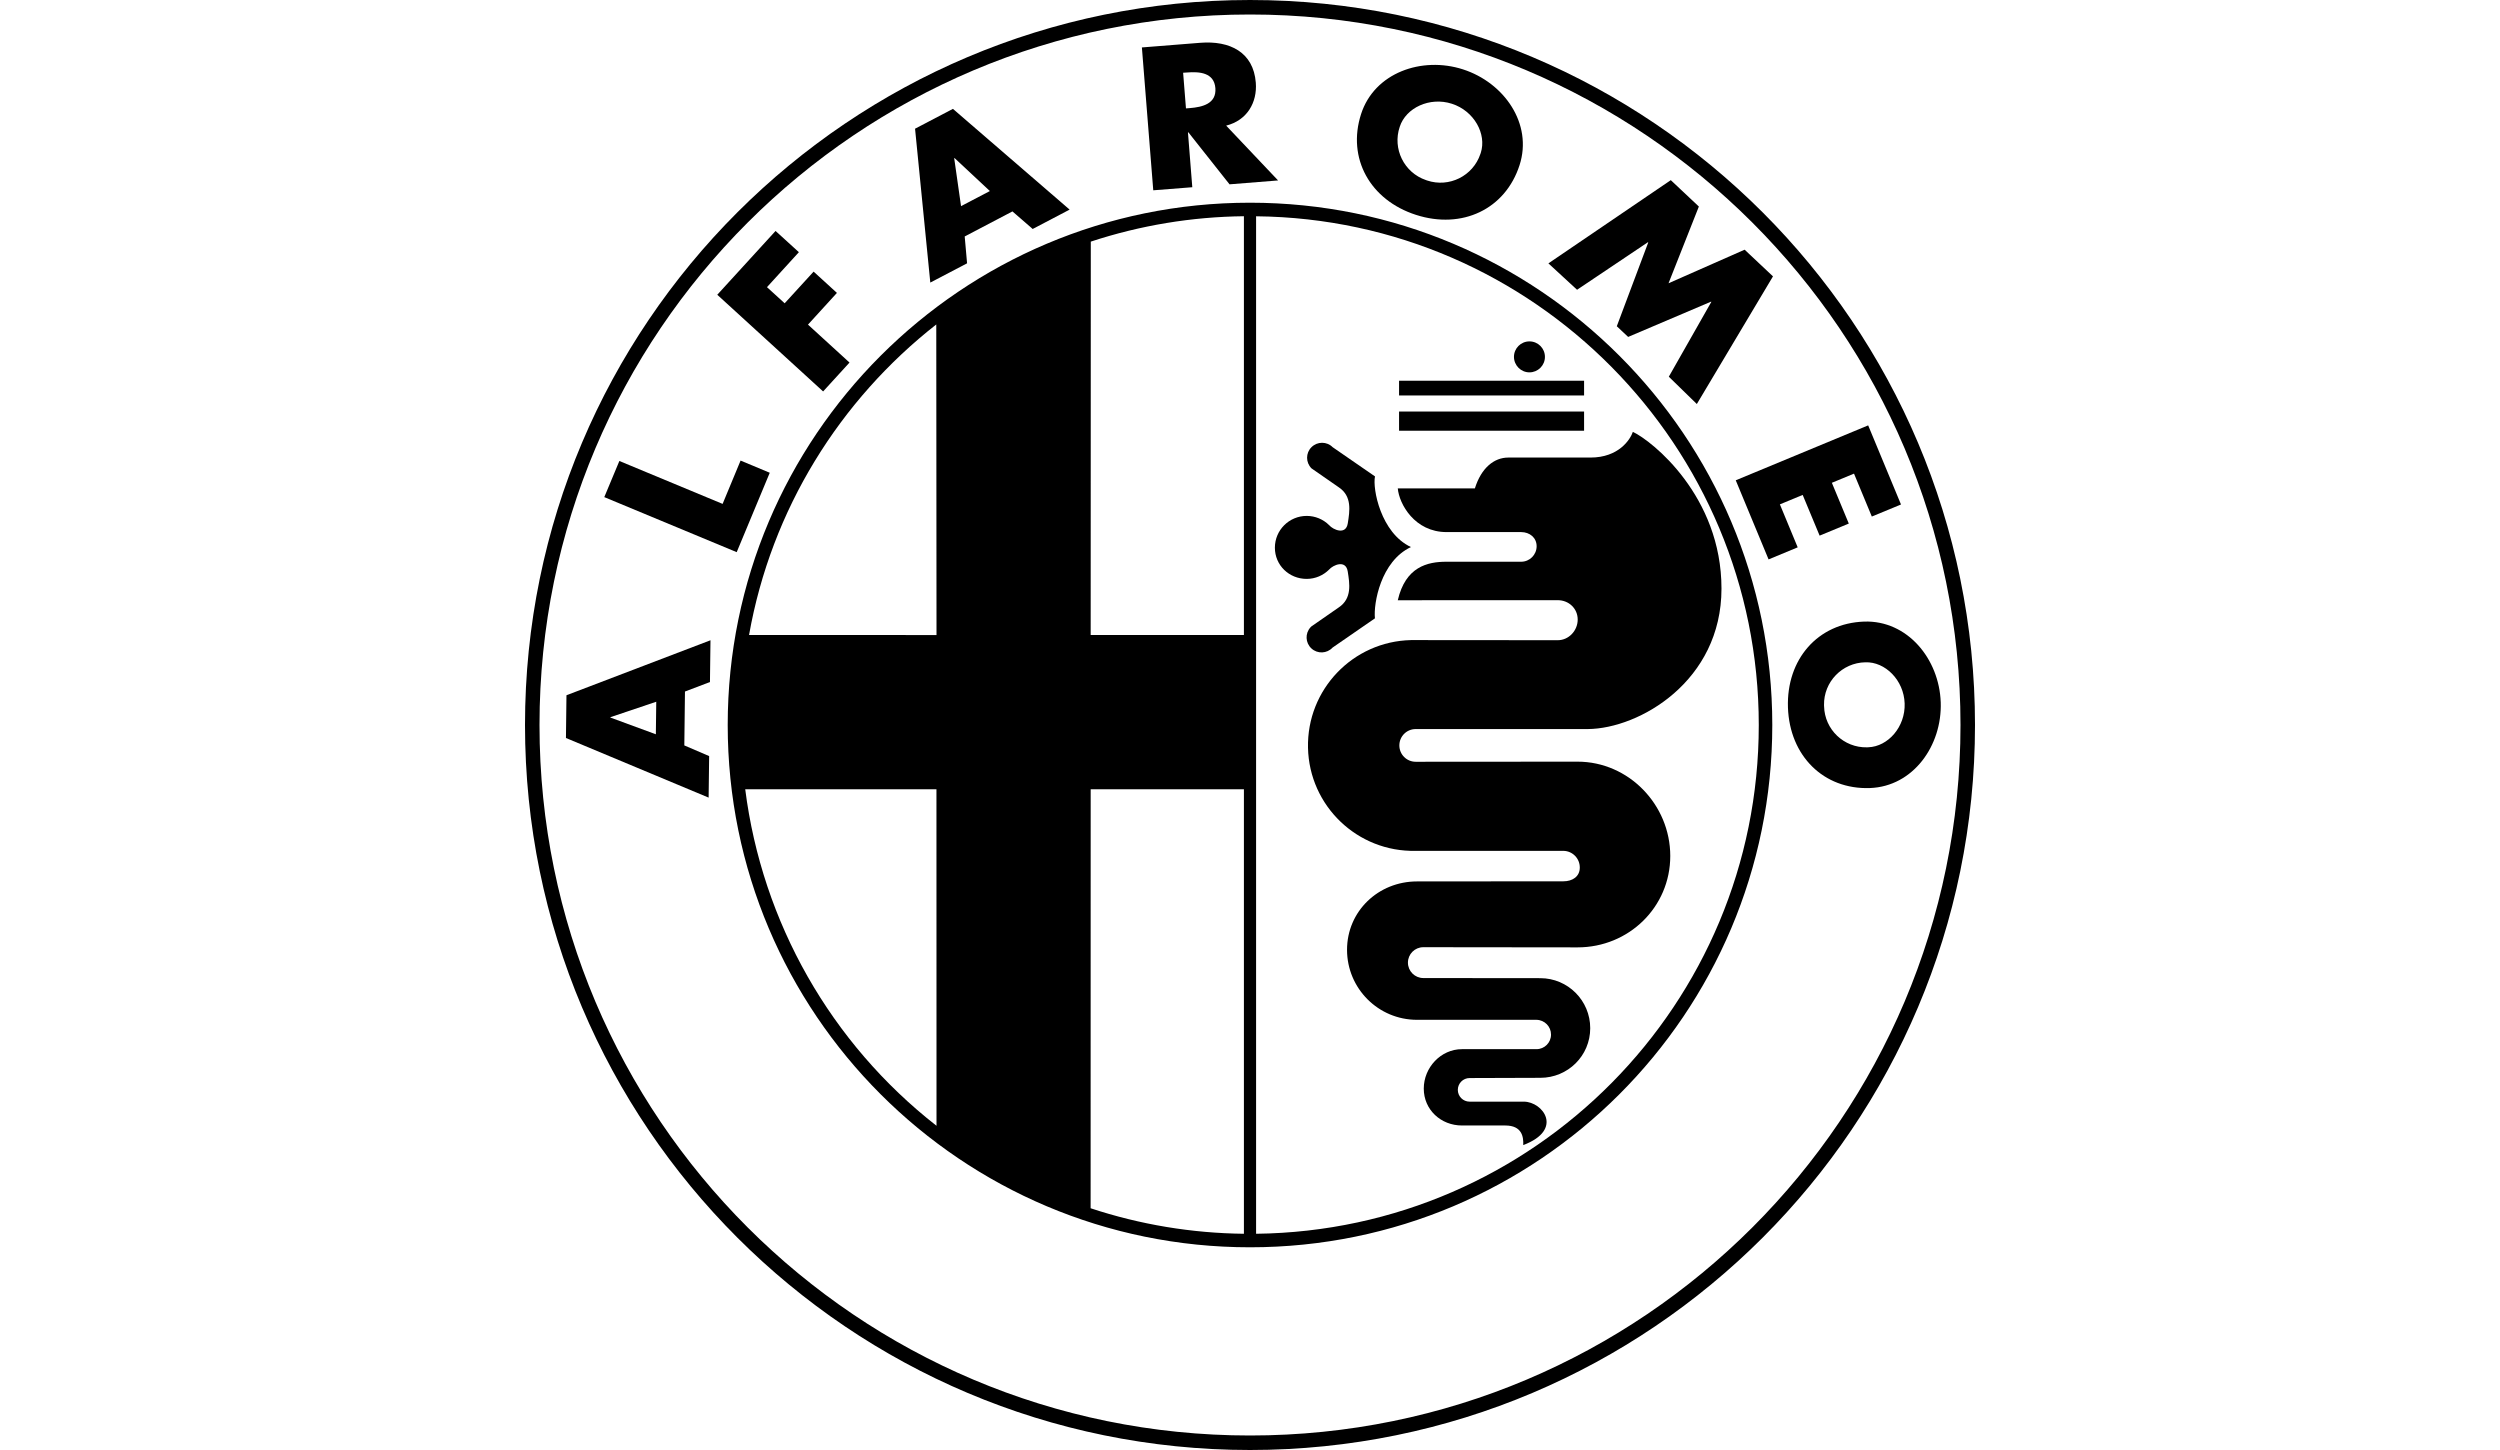
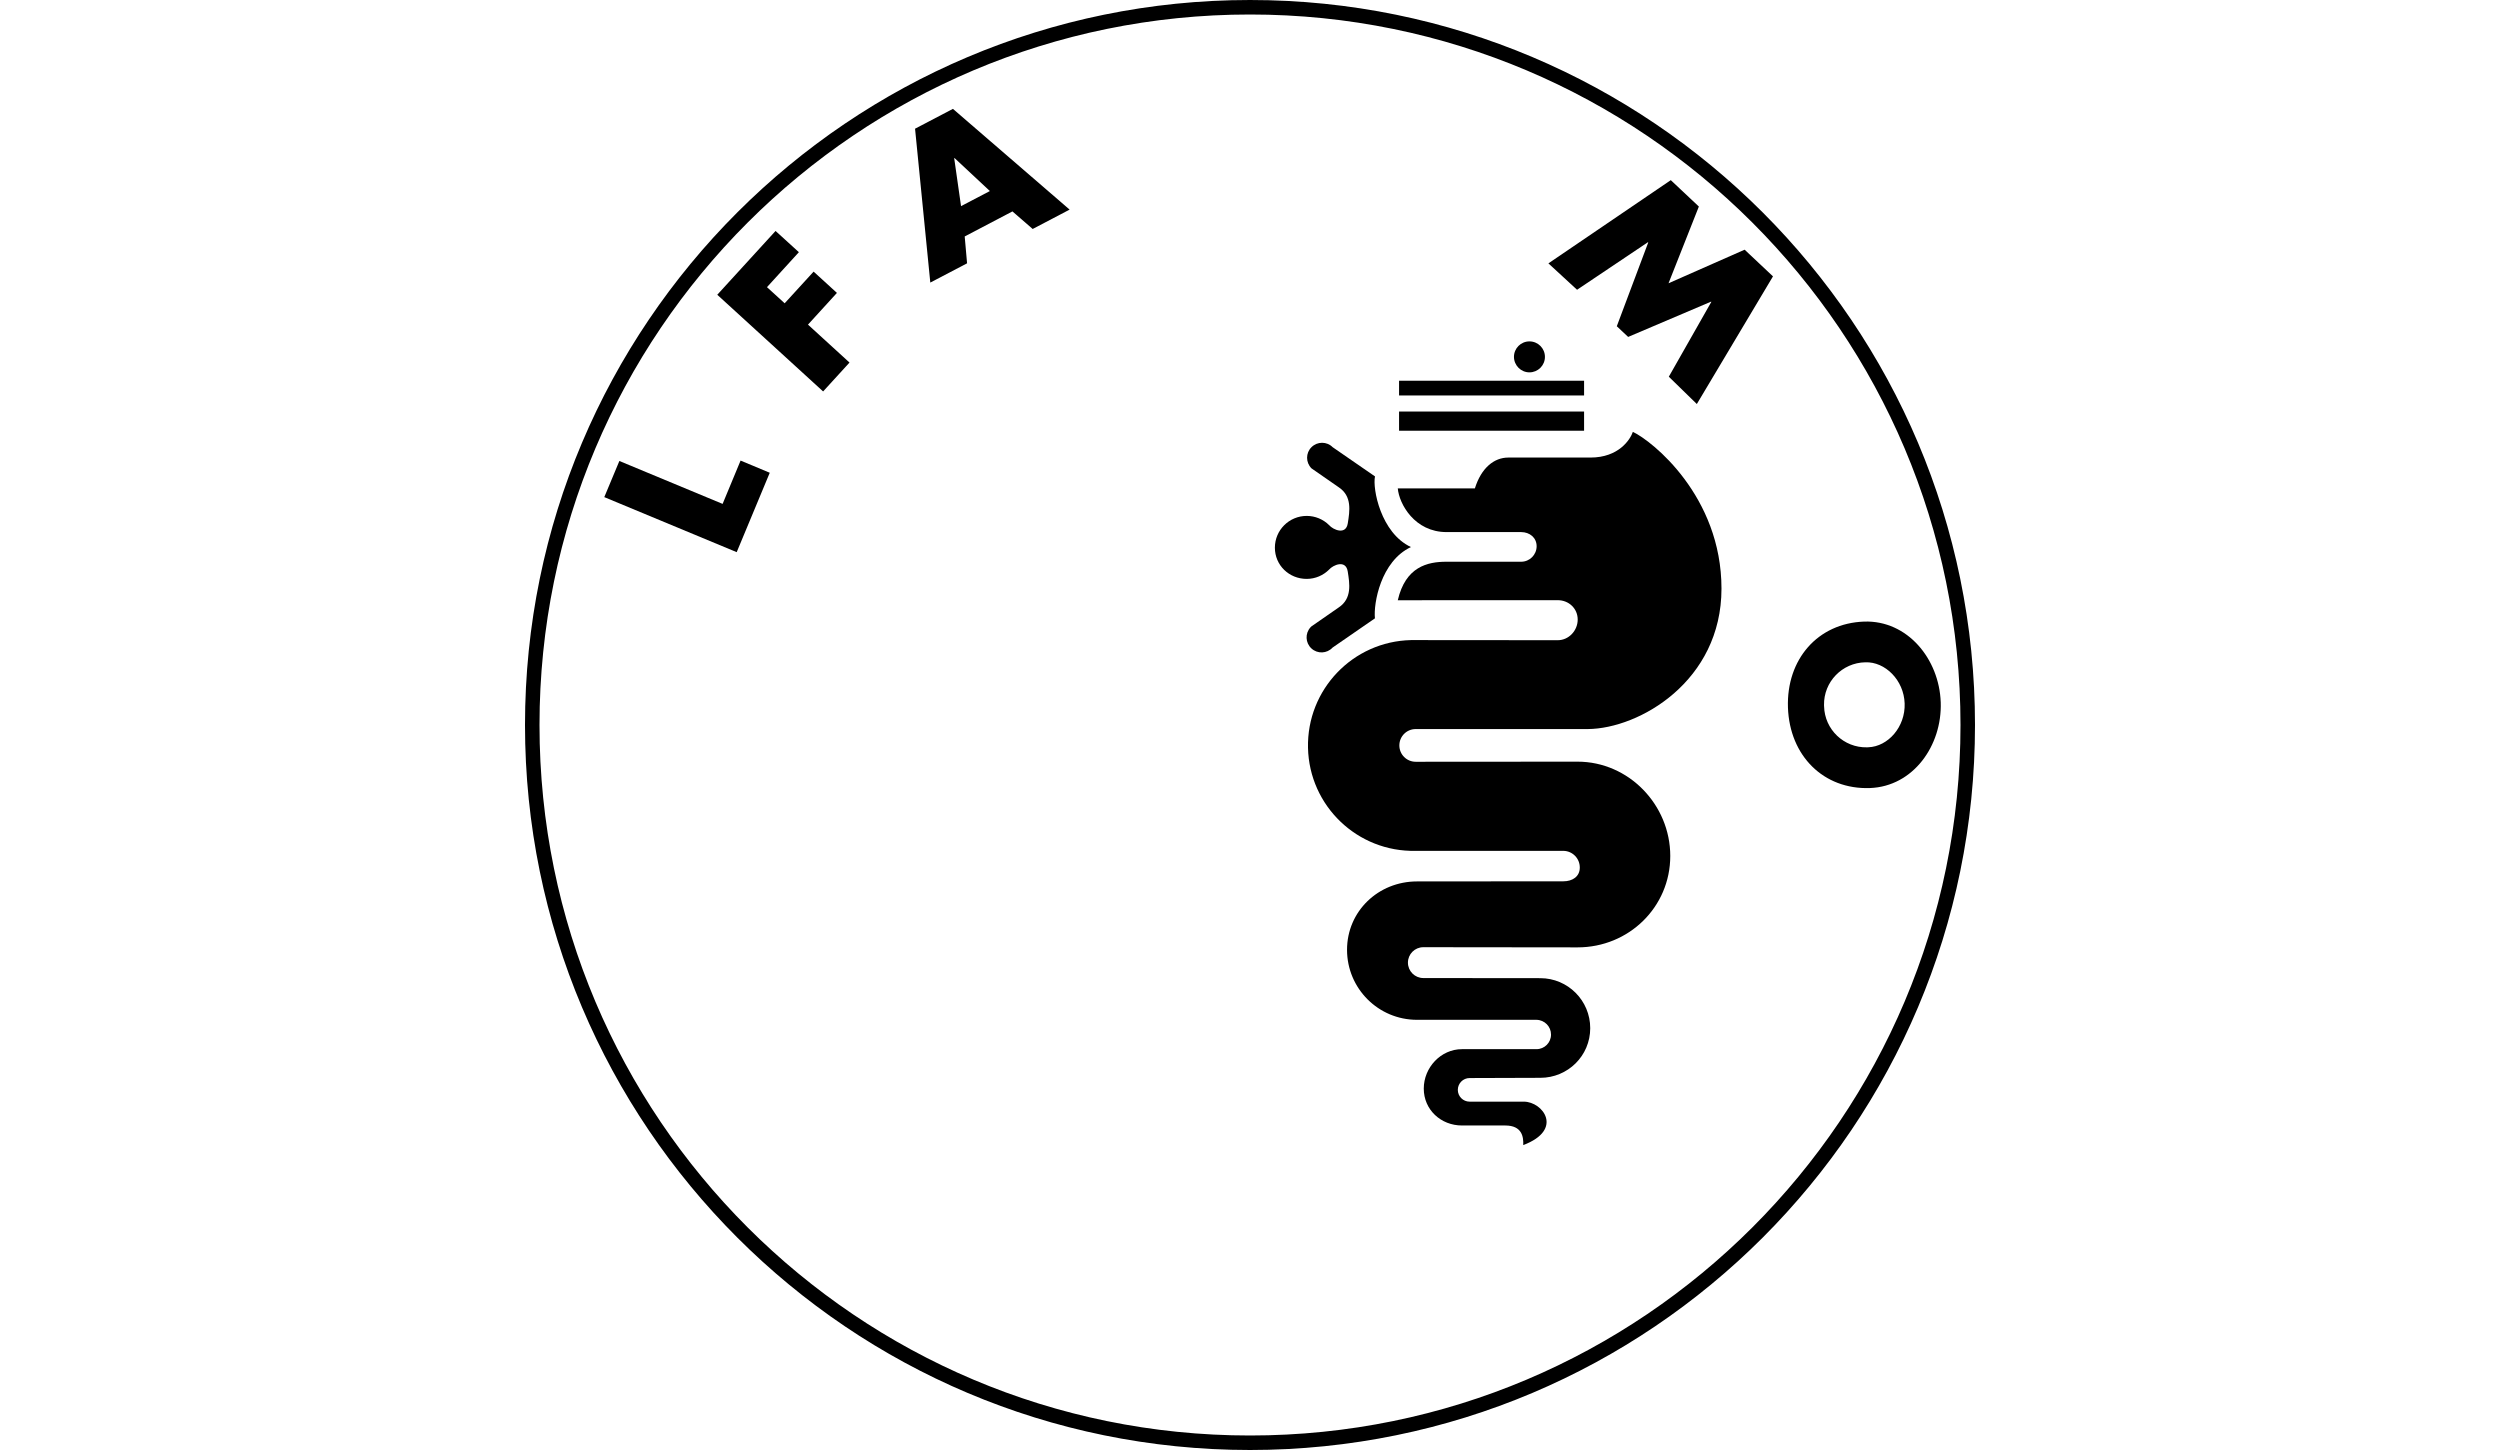
<svg xmlns="http://www.w3.org/2000/svg" width="300" height="174" viewBox="0 0 300 174" fill="none">
  <g clip-path="url(#clip0_21192_169)">
    <path d="M150 0C101.955 0 63 38.955 63 87C63 135.045 101.955 174 150 174C198.045 174 237 135.052 237 87C237 38.955 198.052 0 150 0ZM150 172.26C102.916 172.26 64.74 134.084 64.74 87C64.74 39.916 102.916 1.74 150 1.74C197.084 1.74 235.26 39.916 235.26 87C235.26 134.084 197.084 172.26 150 172.26Z" fill="black" />
    <path d="M86.713 60.468L88.87 55.269L92.371 56.731L88.404 66.259L72.514 59.654L74.324 55.318L86.713 60.468Z" fill="black" />
    <path d="M92.037 34.459L94.16 36.394L97.633 32.594L100.431 35.148L96.958 38.955L101.941 43.507L98.774 46.973L86.072 35.371L93.067 27.715L95.865 30.262L92.037 34.459Z" fill="black" />
    <path d="M200.495 21.618L203.863 24.785L200.223 33.993L209.355 29.963L212.758 33.164L203.62 48.483L200.258 45.205L205.36 36.227L205.325 36.199L195.379 40.431L194.015 39.15L197.787 29.1L197.753 29.065L189.247 34.772L185.809 31.605L200.495 21.618Z" fill="black" />
-     <path d="M222.481 56.835L219.823 57.935L221.855 62.828L218.354 64.276L216.322 59.39L213.587 60.524L215.723 65.681L212.229 67.129L208.29 57.636L224.18 51.045L228.119 60.538L224.618 61.986L222.481 56.835Z" fill="black" />
-     <path d="M85.195 81.843L85.258 76.831L67.976 83.43L67.914 88.559L85.035 95.714L85.098 90.731L82.119 89.45L82.196 82.984L85.195 81.843ZM78.702 88.114L73.252 86.109V86.06L78.751 84.209L78.702 88.114Z" fill="black" />
    <path d="M114.351 13.064L109.806 15.444L111.636 33.909L116.049 31.598L115.764 28.376L121.492 25.369L123.921 27.478L128.354 25.153L114.351 13.064ZM115.325 24.736L114.504 18.987L114.546 18.966L118.784 22.926L115.325 24.736Z" fill="black" />
-     <path d="M147.139 15.075C149.659 14.442 150.884 12.284 150.696 9.918C150.411 6.257 147.578 4.851 144.021 5.136L137.027 5.693L138.391 22.836L143.075 22.467L142.553 15.876H142.602L147.543 22.119L153.369 21.653L147.139 15.075ZM142.769 12.973L142.316 13.008L141.975 8.728L142.428 8.7C143.952 8.575 145.699 8.714 145.845 10.579C145.991 12.444 144.293 12.855 142.769 12.973Z" fill="black" />
-     <path d="M175.557 8.324C170.609 6.73 164.922 8.735 163.328 13.69C161.623 18.994 164.407 24.012 169.926 25.787C175.446 27.562 180.645 25.112 182.35 19.808C183.944 14.86 180.506 9.918 175.557 8.324ZM177.694 18.34C177.68 18.388 177.666 18.437 177.645 18.479C176.761 21.124 173.894 22.543 171.256 21.66C171.207 21.646 171.158 21.632 171.117 21.611C168.479 20.713 167.073 17.845 167.971 15.208C168.702 12.946 171.555 11.588 174.228 12.451C176.893 13.307 178.418 16.078 177.694 18.34Z" fill="black" />
    <path d="M232.887 84.272C232.706 79.073 228.892 74.416 223.699 74.59C218.131 74.785 214.359 79.114 214.554 84.905C214.756 90.703 218.827 94.76 224.388 94.566C229.588 94.378 233.068 89.464 232.887 84.272ZM224.194 89.673C224.145 89.673 224.089 89.68 224.04 89.68C221.256 89.742 218.953 87.536 218.89 84.752C218.89 84.703 218.883 84.654 218.883 84.606C218.834 81.822 221.055 79.525 223.846 79.476C226.219 79.393 228.467 81.613 228.558 84.418C228.655 87.223 226.567 89.589 224.194 89.673Z" fill="black" />
-     <path d="M150 24.325C115.388 24.325 87.325 52.388 87.325 87C87.325 121.612 115.388 149.675 150 149.675C184.612 149.675 212.675 121.619 212.675 87C212.675 52.381 184.612 24.325 150 24.325ZM130.895 28.995C136.825 27.04 143.026 26.017 149.269 25.947V76.198H130.881L130.895 28.995ZM112.353 38.934L112.381 76.205L89.886 76.198C92.559 61.116 100.772 48.017 112.353 38.934ZM89.427 94.712H112.374L112.381 135.094C99.707 125.19 91.453 110.678 89.427 94.712ZM149.269 148.053C143.019 147.984 136.811 146.953 130.874 144.991L130.881 94.712H149.269V148.053ZM150.731 148.053H150.612C150.654 148.053 150.696 148.053 150.731 148.053V25.954C184.055 26.288 211.053 53.495 211.053 87.007C211.053 120.478 184.132 147.656 150.731 148.053Z" fill="black" />
    <path d="M167.887 51.692H190.09V49.381H167.887V51.692ZM167.887 47.453H190.09V45.685H167.887V47.453ZM183.533 44.683C184.556 44.683 185.392 43.855 185.392 42.825C185.392 41.802 184.563 40.967 183.533 40.967C182.51 40.967 181.675 41.795 181.675 42.825C181.682 43.848 182.51 44.683 183.533 44.683ZM175.439 135.059C172.905 135.059 170.852 133.166 170.852 130.632C170.852 128.106 172.898 125.899 175.439 125.899H184.375C185.343 125.899 186.122 125.12 186.122 124.152C186.129 123.185 185.35 122.392 184.375 122.378H170.038C165.402 122.378 161.644 118.619 161.644 113.977C161.644 109.342 165.402 105.771 170.038 105.771L187.612 105.757C188.698 105.757 189.575 105.186 189.575 104.108C189.582 103.015 188.705 102.117 187.612 102.103H169.885C162.897 102.256 157.113 96.723 156.96 89.735C156.807 82.747 162.34 76.964 169.328 76.811C169.516 76.804 169.704 76.804 169.892 76.811L186.93 76.825C188.252 76.825 189.324 75.676 189.324 74.347C189.324 73.017 188.252 72.022 186.93 72.022L167.734 72.029C168.66 68.02 171.284 67.401 173.594 67.408H182.538C183.561 67.408 184.389 66.579 184.396 65.556V65.549C184.396 64.526 183.568 63.851 182.538 63.851H173.594C169.746 63.851 167.894 60.462 167.734 58.61H176.984C177.756 56.139 179.295 54.907 180.993 54.907H190.855C194.245 54.907 195.63 52.75 195.943 51.824C198.254 52.903 206.578 59.536 206.578 70.637C206.578 81.738 196.716 87.439 190.542 87.487H169.885C168.799 87.487 167.922 88.364 167.922 89.45C167.922 90.536 168.799 91.413 169.885 91.413L189.31 91.399C195.449 91.399 200.432 96.577 200.432 102.716C200.432 108.854 195.456 113.685 189.31 113.685L170.803 113.664C169.78 113.664 168.952 114.492 168.952 115.515C168.952 116.538 169.78 117.366 170.803 117.366L184.835 117.38C188.148 117.38 190.827 120.067 190.827 123.38C190.827 126.7 188.141 129.338 184.835 129.338L176.351 129.366C175.571 129.366 174.938 130.006 174.938 130.785C174.938 131.565 175.571 132.198 176.351 132.198H182.865C185.141 132.205 187.681 135.56 182.789 137.411C182.83 136.451 182.67 135.059 180.631 135.059C178.599 135.066 175.439 135.059 175.439 135.059Z" fill="black" />
    <path d="M169.314 65.647C165.688 67.345 164.804 72.426 164.992 74.201L159.911 77.708C159.236 78.439 158.101 78.488 157.371 77.813C156.64 77.138 156.591 76.003 157.266 75.272C157.301 75.238 157.336 75.203 157.371 75.168L160.649 72.892C162.264 71.813 161.957 70.038 161.728 68.577C161.498 67.115 159.96 67.804 159.493 68.347C158.804 69.036 157.851 69.468 156.8 69.468C154.691 69.468 152.986 67.832 152.986 65.723C152.986 63.614 154.698 61.909 156.807 61.909C157.816 61.909 158.79 62.313 159.5 63.023C159.967 63.566 161.512 64.262 161.735 62.793C161.964 61.331 162.27 59.557 160.656 58.478L157.378 56.202C156.675 55.499 156.675 54.358 157.378 53.662C158.081 52.959 159.222 52.959 159.918 53.662L164.999 57.169C164.686 58.631 165.688 63.955 169.314 65.647Z" fill="black" />
  </g>
  <defs>
    <clipPath id="clip0_21192_169">
      <rect width="174" height="174" fill="white" transform="translate(63)" />
    </clipPath>
  </defs>
</svg>